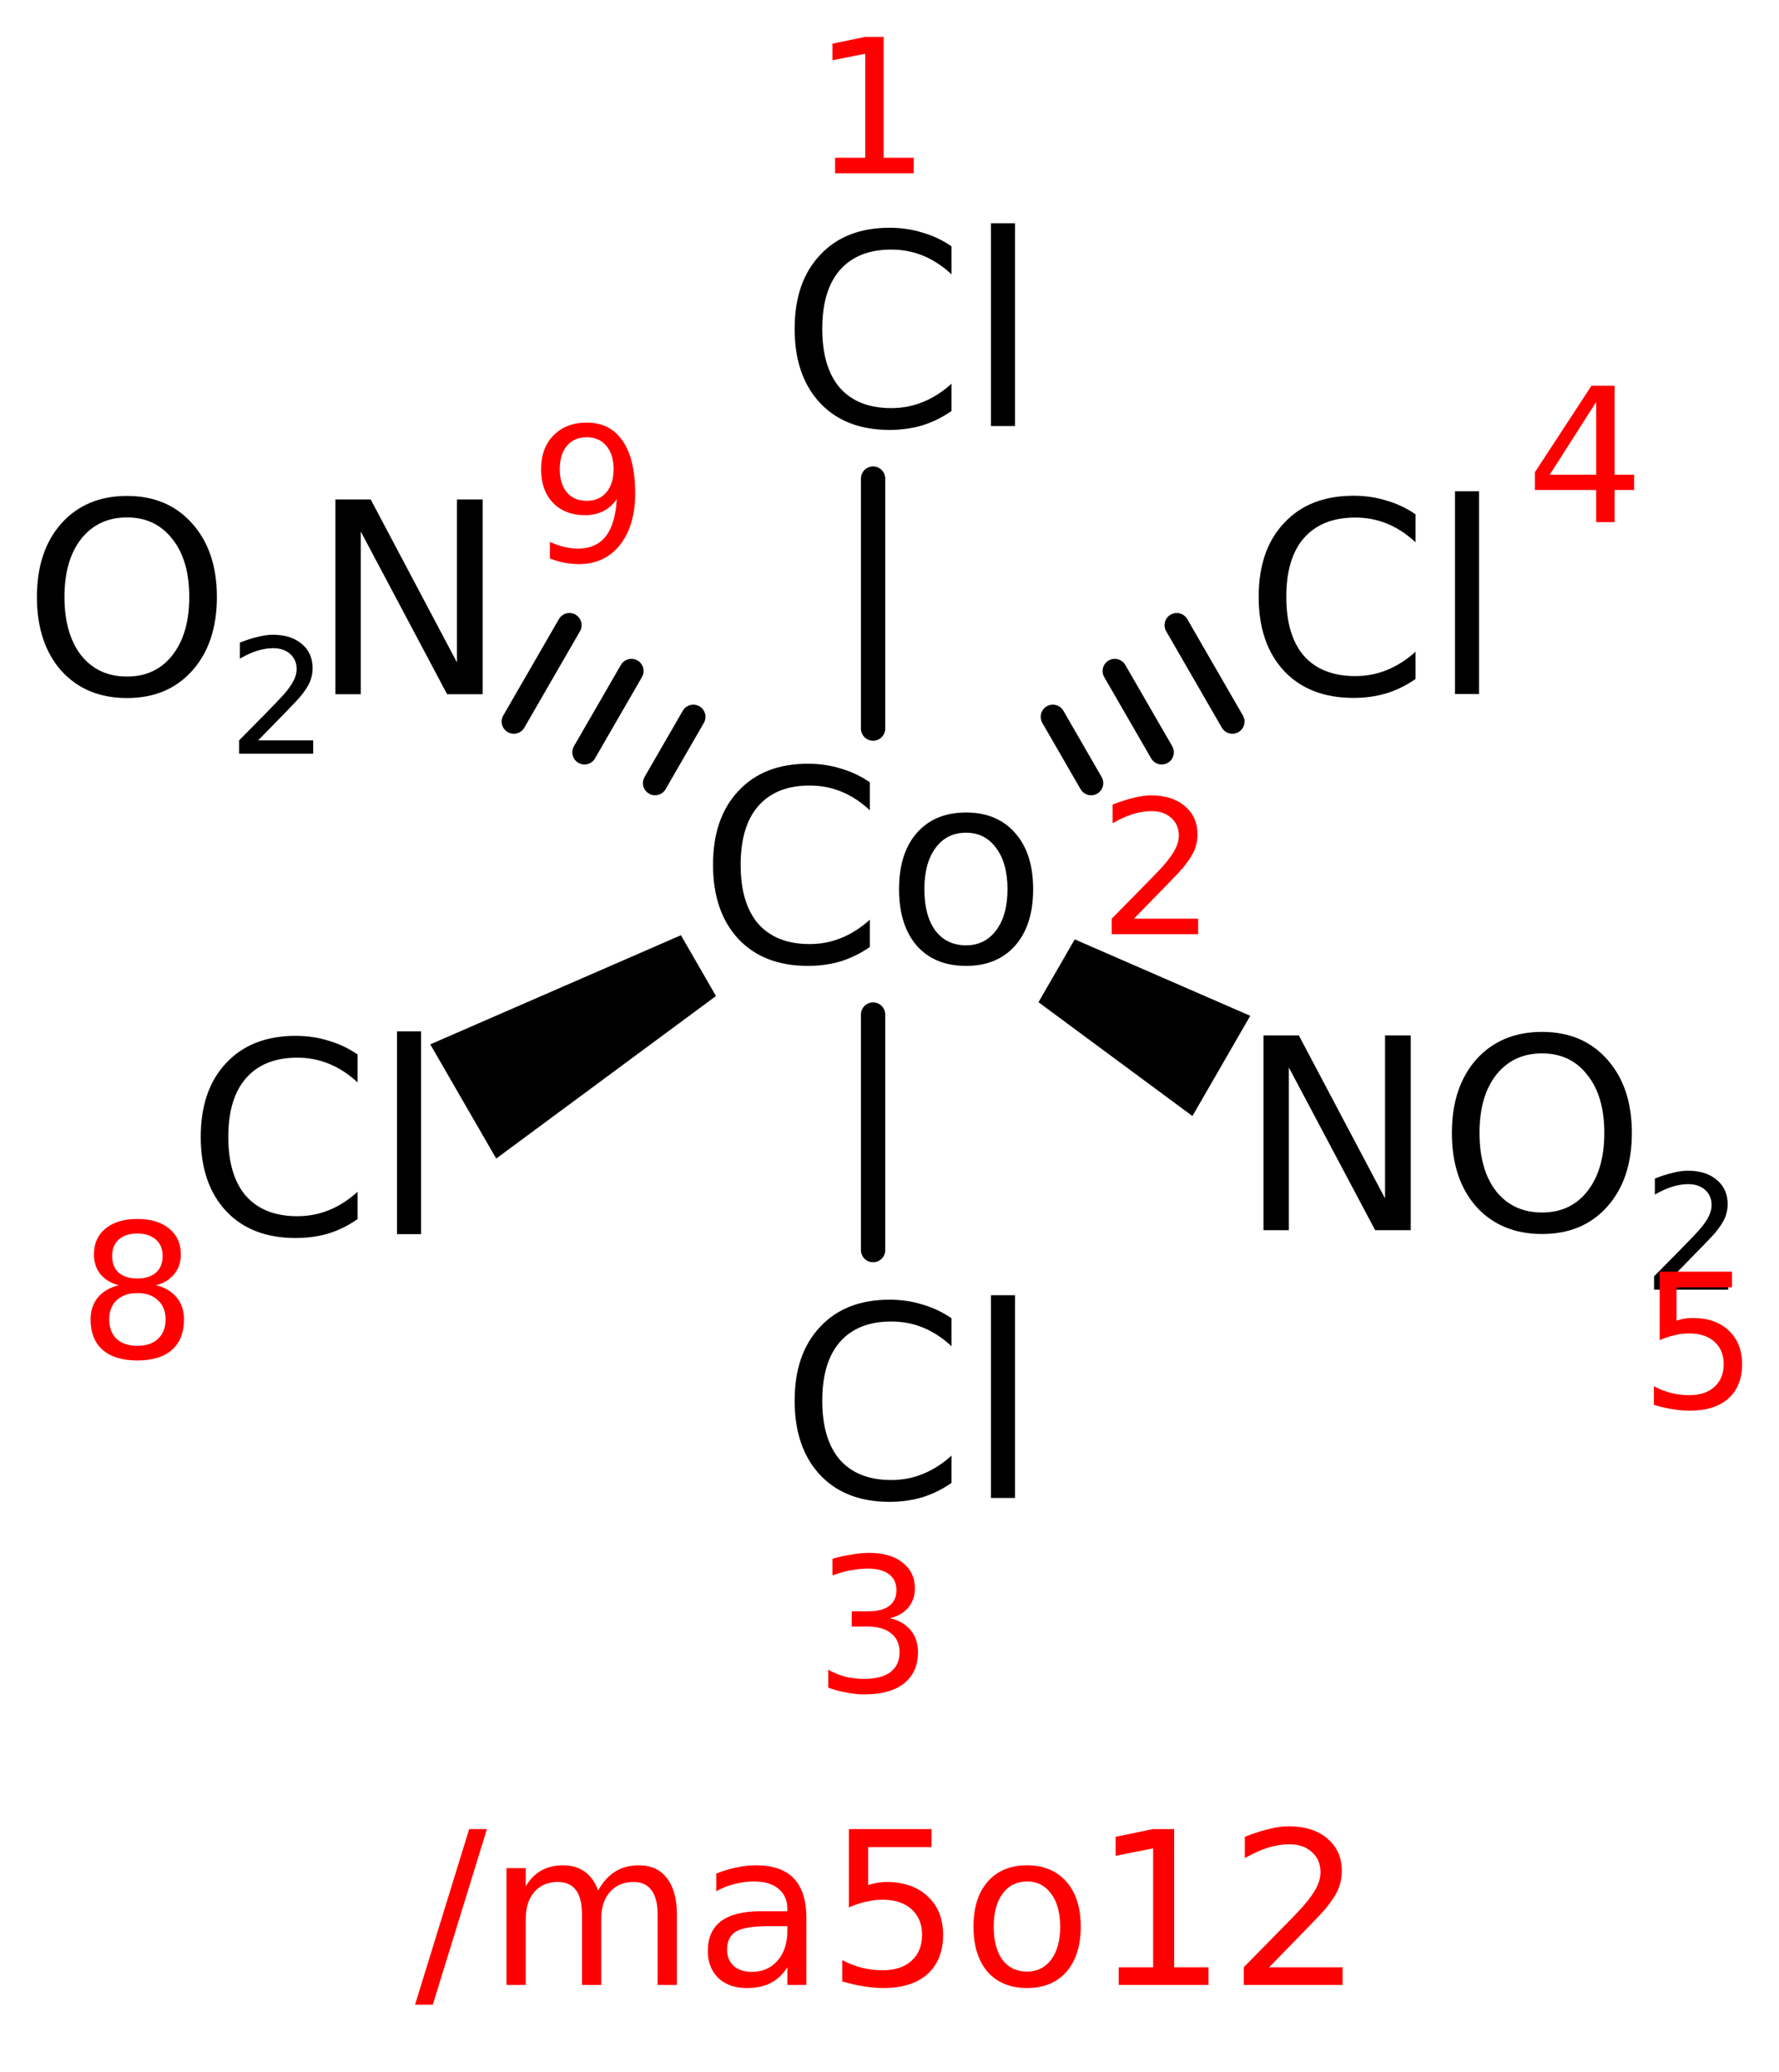
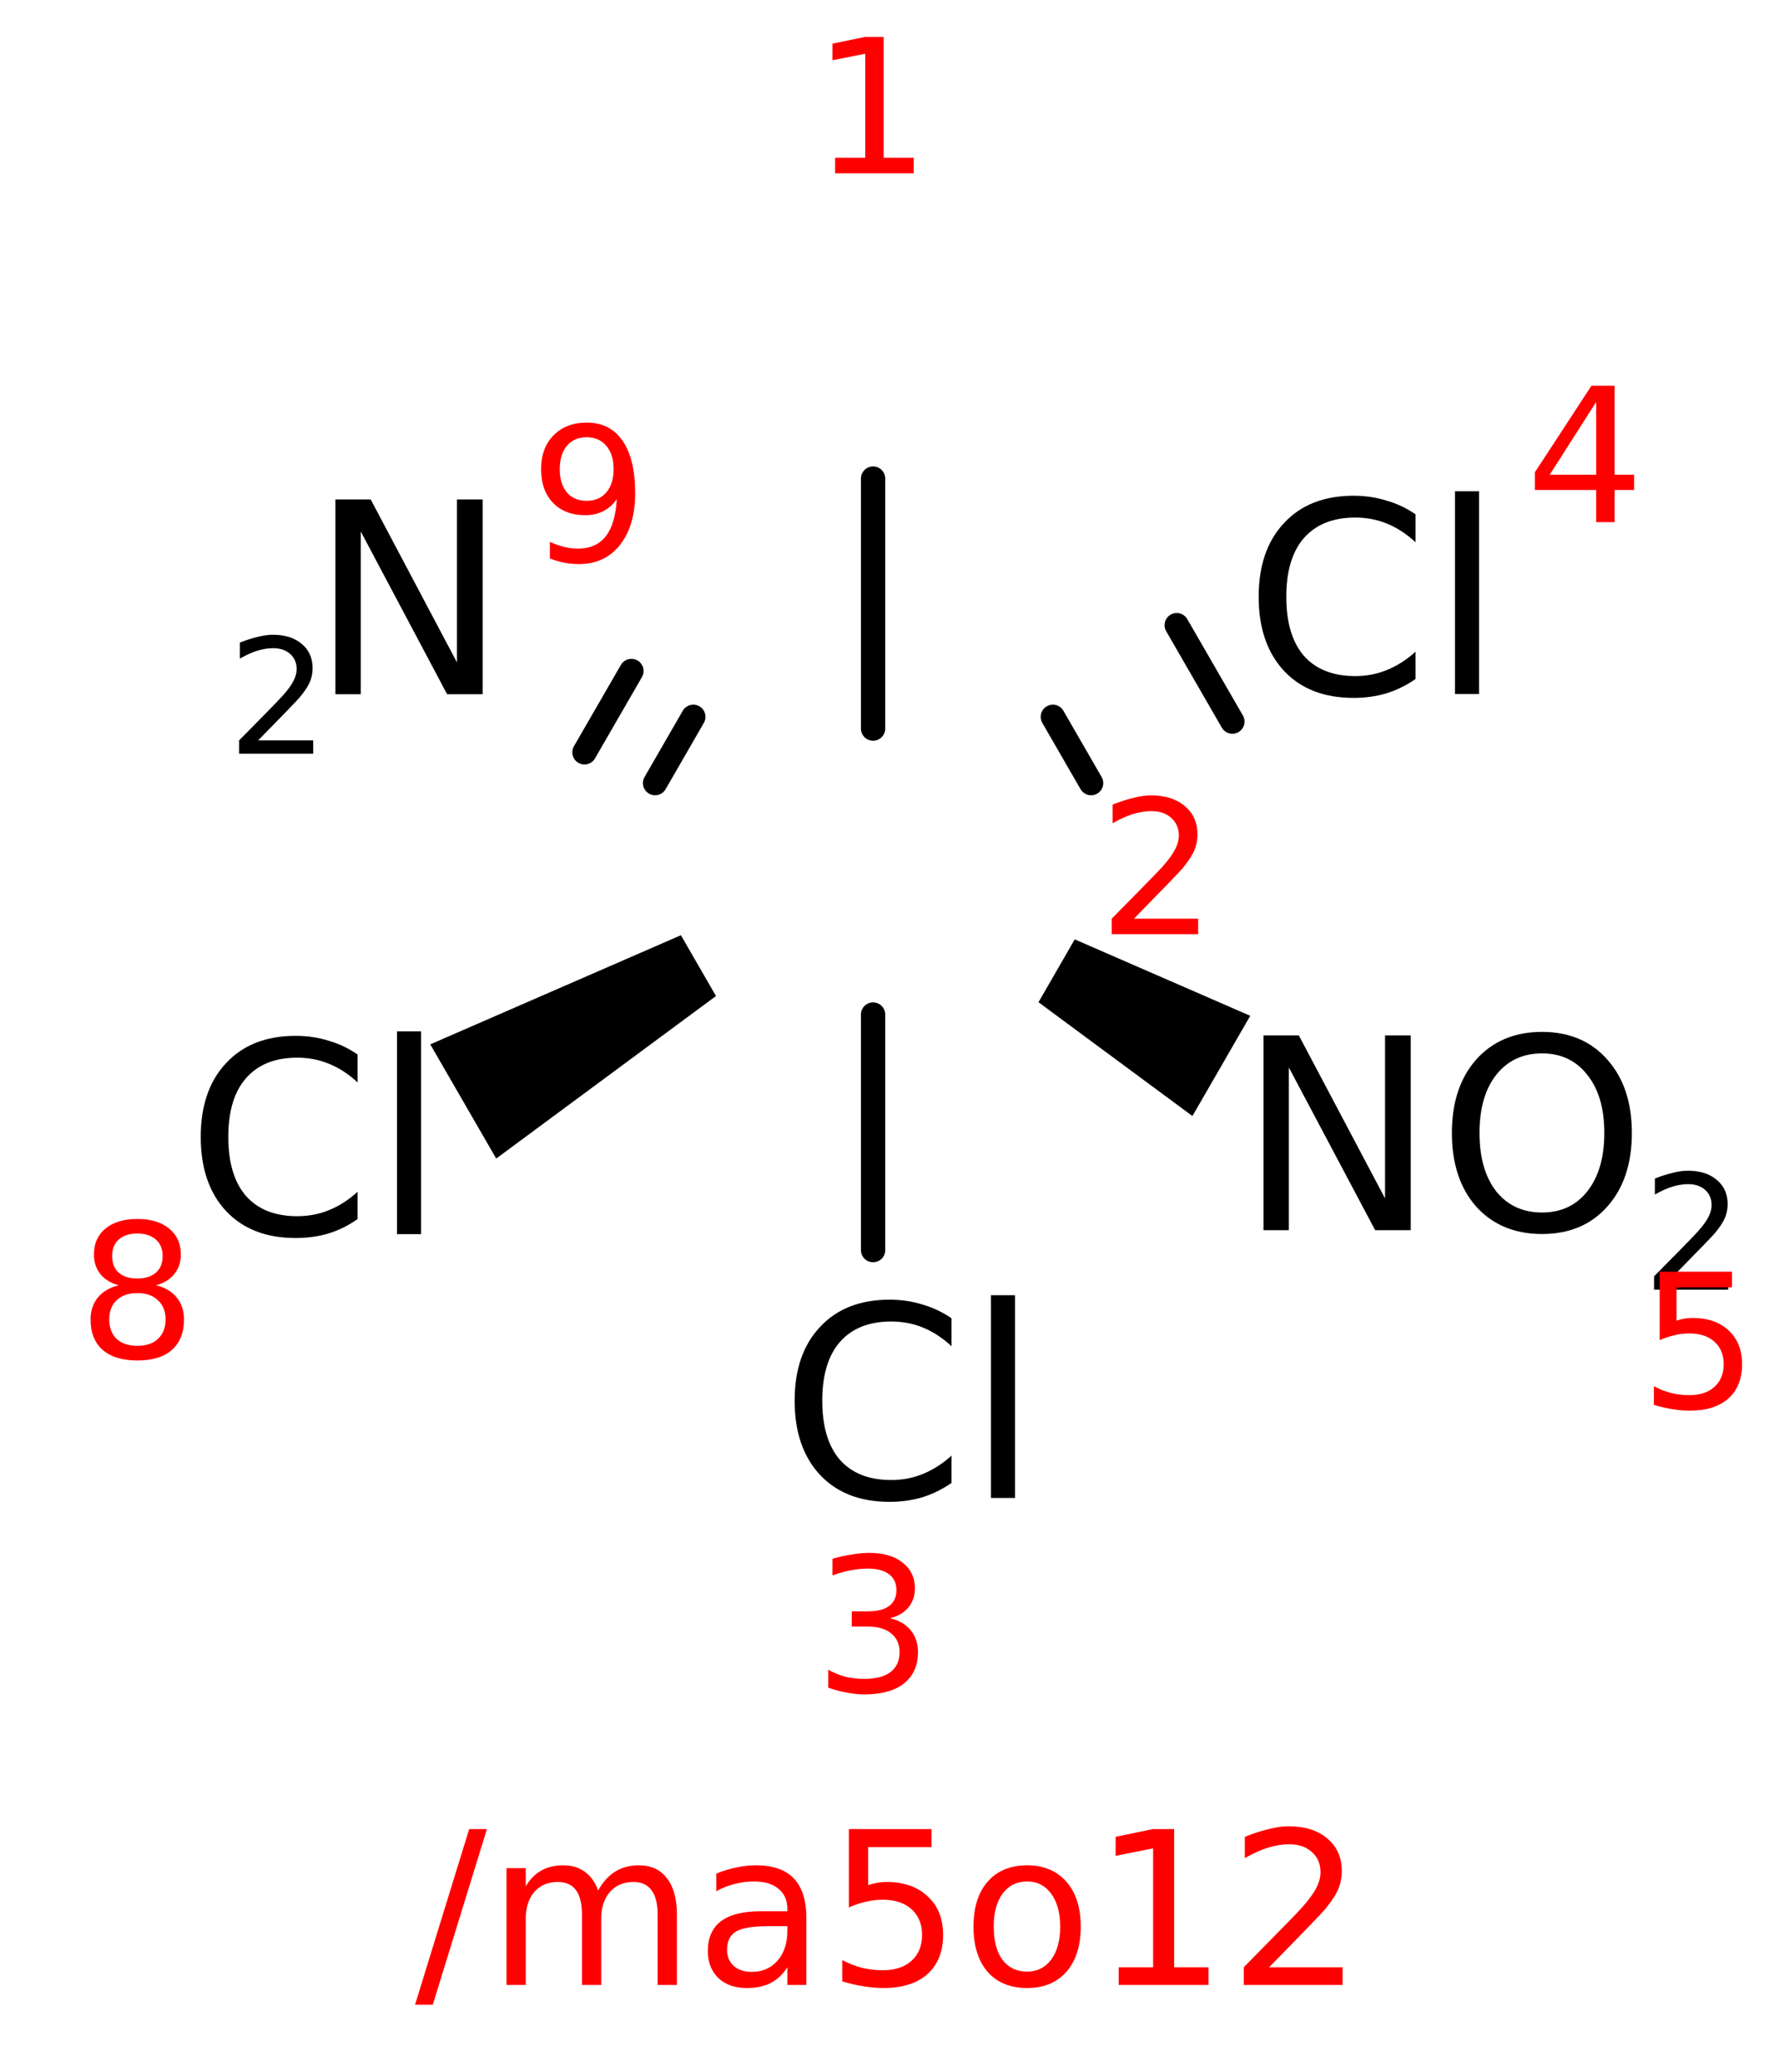
<svg xmlns="http://www.w3.org/2000/svg" version="1.2" width="26.986mm" height="31.426mm" viewBox="0 0 26.986 31.426">
  <desc>Generated by the Chemistry Development Kit (http://github.com/cdk)</desc>
  <g stroke-linecap="round" stroke-linejoin="round" stroke="#000000" stroke-width=".369" fill="#000000">
    <rect x=".0" y=".0" width="27.0" height="32.0" fill="#FFFFFF" stroke="none" />
    <g id="mol1" class="mol">
      <line id="mol1bnd1" class="bond" x1="13.244" y1="7.258" x2="13.244" y2="11.049" />
      <line id="mol1bnd2" class="bond" x1="13.244" y1="15.386" x2="13.244" y2="18.958" />
      <g id="mol1bnd3" class="bond">
        <line x1="15.971" y1="10.871" x2="16.551" y2="11.876" />
-         <line x1="16.91" y1="10.176" x2="17.622" y2="11.409" />
        <line x1="17.85" y1="9.481" x2="18.694" y2="10.943" />
      </g>
      <path id="mol1bnd4" class="bond" d="M16.303 14.246l-.55 .953l2.335 1.726l.439 -.76l.438 -.76z" stroke="none" />
      <path id="mol1bnd7" class="bond" d="M10.861 15.105l-.532 -.922l-3.802 1.655l.5 .866l.5 .866z" stroke="none" />
      <g id="mol1bnd8" class="bond">
        <line x1="9.937" y1="11.876" x2="10.517" y2="10.871" />
        <line x1="8.866" y1="11.409" x2="9.578" y2="10.176" />
-         <line x1="7.794" y1="10.943" x2="8.638" y2="9.481" />
      </g>
-       <path id="mol1atm1" class="atom" d="M14.434 3.736v.424q-.205 -.19 -.433 -.283q-.224 -.092 -.482 -.092q-.506 -.0 -.779 .311q-.267 .307 -.267 .891q-.0 .584 .267 .895q.273 .307 .779 .307q.258 -.0 .482 -.093q.228 -.092 .433 -.277v.414q-.21 .145 -.443 .218q-.234 .069 -.496 .069q-.672 -.0 -1.056 -.409q-.385 -.414 -.385 -1.124q.0 -.711 .385 -1.119q.384 -.414 1.056 -.414q.262 .0 .496 .073q.238 .068 .443 .209zM15.032 3.386h.365v3.075h-.365v-3.075z" stroke="none" />
-       <path id="mol1atm2" class="atom" d="M13.195 11.864v.424q-.204 -.19 -.433 -.283q-.223 -.092 -.481 -.092q-.506 -.0 -.779 .311q-.267 .307 -.267 .891q-.0 .584 .267 .895q.273 .307 .779 .307q.258 -.0 .481 -.093q.229 -.092 .433 -.277v.414q-.209 .145 -.442 .218q-.234 .069 -.497 .069q-.671 -.0 -1.056 -.409q-.384 -.414 -.384 -1.124q.0 -.711 .384 -1.119q.385 -.414 1.056 -.414q.263 .0 .497 .073q.238 .068 .442 .209zM14.655 12.628q-.292 .0 -.462 .229q-.171 .229 -.171 .628q.0 .399 .166 .627q.17 .224 .467 .224q.287 .0 .457 -.229q.171 -.228 .171 -.622q-.0 -.394 -.171 -.623q-.17 -.234 -.457 -.234zM14.655 12.322q.472 -.0 .744 .311q.273 .307 .273 .852q-.0 .545 -.273 .856q-.272 .307 -.744 .307q-.477 -.0 -.749 -.307q-.268 -.311 -.268 -.856q-.0 -.545 .268 -.852q.272 -.311 .749 -.311z" stroke="none" />
      <path id="mol1atm3" class="atom" d="M14.434 19.992v.424q-.205 -.19 -.433 -.283q-.224 -.092 -.482 -.092q-.506 -.0 -.779 .311q-.267 .307 -.267 .891q-.0 .584 .267 .895q.273 .307 .779 .307q.258 -.0 .482 -.093q.228 -.092 .433 -.277v.414q-.21 .145 -.443 .218q-.234 .069 -.496 .069q-.672 -.0 -1.056 -.409q-.385 -.414 -.385 -1.124q.0 -.711 .385 -1.119q.384 -.414 1.056 -.414q.262 .0 .496 .073q.238 .068 .443 .209zM15.032 19.642h.365v3.075h-.365v-3.075z" stroke="none" />
      <path id="mol1atm4" class="atom" d="M21.473 7.8v.424q-.205 -.19 -.433 -.283q-.224 -.092 -.482 -.092q-.506 -.0 -.779 .311q-.267 .307 -.267 .891q-.0 .584 .267 .895q.273 .307 .779 .307q.258 -.0 .482 -.093q.228 -.092 .433 -.277v.414q-.209 .145 -.443 .218q-.234 .069 -.496 .069q-.672 -.0 -1.056 -.409q-.385 -.414 -.385 -1.124q.0 -.711 .385 -1.119q.384 -.414 1.056 -.414q.262 .0 .496 .073q.238 .068 .443 .209zM22.071 7.45h.365v3.075h-.365v-3.075z" stroke="none" />
      <g id="mol1atm5" class="atom">
        <path d="M19.166 15.702h.536l1.308 2.472v-2.472h.39v2.954h-.54l-1.309 -2.467v2.467h-.385v-2.954zM23.392 15.975q-.438 -.0 -.696 .326q-.253 .321 -.253 .88q-.0 .56 .253 .886q.258 .321 .696 .321q.433 .0 .686 -.321q.258 -.326 .258 -.886q-.0 -.559 -.258 -.88q-.253 -.326 -.686 -.326zM23.392 15.649q.618 -.0 .988 .418q.374 .418 .374 1.114q.0 .701 -.374 1.119q-.37 .414 -.988 .414q-.623 .0 -.998 -.414q-.37 -.418 -.37 -1.119q.0 -.696 .37 -1.114q.375 -.418 .998 -.418z" stroke="none" />
        <path d="M25.38 19.356h.835v.202h-1.124v-.202q.138 -.14 .371 -.376q.237 -.24 .298 -.31q.114 -.128 .158 -.219q.046 -.09 .046 -.175q.0 -.143 -.099 -.231q-.096 -.087 -.257 -.087q-.114 -.0 -.239 .038q-.123 .038 -.266 .12v-.243q.146 -.058 .272 -.087q.125 -.032 .227 -.032q.278 -.0 .441 .14q.164 .137 .164 .368q-.0 .108 -.041 .207q-.041 .096 -.149 .228q-.029 .035 -.19 .201q-.158 .163 -.447 .458z" stroke="none" />
      </g>
      <path id="mol1atm8" class="atom" d="M5.424 15.992v.423q-.204 -.19 -.433 -.282q-.224 -.093 -.482 -.093q-.506 .0 -.778 .312q-.268 .306 -.268 .89q.0 .584 .268 .895q.272 .307 .778 .307q.258 -.0 .482 -.092q.229 -.093 .433 -.278v.414q-.209 .146 -.443 .219q-.233 .068 -.496 .068q-.671 -.0 -1.056 -.409q-.384 -.413 -.384 -1.124q-.0 -.71 .384 -1.119q.385 -.414 1.056 -.414q.263 .0 .496 .073q.239 .068 .443 .21zM6.022 15.641h.365v3.075h-.365v-3.075z" stroke="none" />
      <g id="mol1atm9" class="atom">
        <path d="M5.088 7.574h.535l1.309 2.472v-2.472h.39v2.954h-.54l-1.309 -2.467v2.467h-.385v-2.954z" stroke="none" />
-         <path d="M1.927 7.847q-.438 -.0 -.696 .326q-.253 .321 -.253 .88q.0 .56 .253 .886q.258 .321 .696 .321q.433 .0 .686 -.321q.258 -.326 .258 -.886q.0 -.559 -.258 -.88q-.253 -.326 -.686 -.326zM1.927 7.521q.618 -.0 .988 .418q.375 .418 .375 1.114q-.0 .701 -.375 1.119q-.37 .414 -.988 .414q-.623 .0 -.997 -.414q-.37 -.418 -.37 -1.119q.0 -.696 .37 -1.114q.374 -.418 .997 -.418z" stroke="none" />
        <path d="M3.916 11.228h.835v.202h-1.124v-.202q.137 -.14 .371 -.376q.236 -.24 .298 -.31q.113 -.128 .157 -.219q.047 -.09 .047 -.175q-.0 -.143 -.099 -.231q-.097 -.087 -.257 -.087q-.114 -.0 -.24 .038q-.122 .038 -.265 .12v-.243q.146 -.058 .271 -.087q.126 -.032 .228 -.032q.277 -.0 .441 .14q.163 .137 .163 .368q.0 .108 -.041 .207q-.041 .096 -.149 .228q-.029 .035 -.189 .201q-.158 .163 -.447 .458z" stroke="none" />
      </g>
      <path class="annotation" d="M12.668 2.392h.457v-1.577l-.498 .099v-.252l.494 -.102h.283v1.832h.456v.236h-1.192v-.236z" stroke="none" fill="#FF0000" />
      <path class="annotation" d="M17.201 13.932h.974v.235h-1.311v-.235q.16 -.163 .432 -.439q.276 -.279 .348 -.361q.132 -.15 .184 -.256q.054 -.105 .054 -.204q.0 -.167 -.116 -.269q-.112 -.102 -.3 -.102q-.132 -.0 -.279 .044q-.143 .044 -.31 .14v-.283q.171 -.068 .317 -.102q.146 -.038 .266 -.038q.323 .0 .514 .164q.191 .16 .191 .429q-.0 .126 -.048 .242q-.048 .112 -.174 .266q-.034 .04 -.221 .235q-.184 .19 -.521 .534z" stroke="none" fill="#FF0000" />
      <path class="annotation" d="M13.499 24.541q.201 .044 .314 .181q.112 .133 .112 .334q.0 .303 -.211 .473q-.211 .167 -.599 .167q-.13 -.0 -.27 -.027q-.136 -.024 -.282 -.075v-.273q.119 .068 .255 .106q.14 .034 .29 .034q.262 -.0 .398 -.102q.14 -.106 .14 -.303q-.0 -.184 -.13 -.287q-.126 -.102 -.354 -.102h-.242v-.231h.252q.208 -.0 .317 -.082q.109 -.082 .109 -.239q.0 -.156 -.112 -.241q-.113 -.086 -.324 -.086q-.116 .0 -.248 .024q-.13 .024 -.287 .079v-.252q.157 -.045 .297 -.065q.139 -.024 .262 -.024q.32 .0 .504 .146q.188 .144 .188 .392q-.0 .17 -.099 .29q-.099 .119 -.28 .163z" stroke="none" fill="#FF0000" />
      <path class="annotation" d="M24.213 6.096l-.705 1.103h.705v-1.103zM24.141 5.85h.351v1.349h.296v.232h-.296v.487h-.279v-.487h-.93v-.269l.858 -1.312z" stroke="none" fill="#FF0000" />
      <path class="annotation" d="M25.176 19.285h1.097v.238h-.841v.505q.061 -.021 .122 -.031q.062 -.01 .119 -.01q.348 -.0 .549 .19q.204 .188 .204 .511q.0 .334 -.208 .521q-.207 .184 -.585 .184q-.13 .0 -.266 -.023q-.136 -.021 -.279 -.065v-.283q.126 .068 .258 .102q.133 .034 .28 .034q.242 .0 .381 -.126q.14 -.126 .14 -.344q-.0 -.214 -.14 -.34q-.139 -.126 -.381 -.126q-.113 -.0 -.225 .027q-.109 .024 -.225 .075v-1.039z" stroke="none" fill="#FF0000" />
      <path class="annotation" d="M2.083 19.61q-.198 .0 -.314 .109q-.112 .106 -.112 .29q-.0 .187 .112 .296q.116 .105 .314 .105q.2 .0 .313 -.105q.116 -.109 .116 -.296q-.0 -.184 -.116 -.29q-.113 -.109 -.313 -.109zM1.803 19.491q-.177 -.044 -.279 -.167q-.099 -.123 -.099 -.3q.0 -.248 .174 -.392q.177 -.146 .484 -.146q.309 -.0 .483 .146q.177 .144 .177 .392q.0 .177 -.102 .3q-.099 .123 -.276 .167q.201 .047 .314 .184q.112 .136 .112 .334q-.0 .303 -.184 .463q-.18 .16 -.524 .16q-.341 -.0 -.525 -.16q-.184 -.16 -.184 -.463q.0 -.198 .112 -.334q.116 -.137 .317 -.184zM1.701 19.048q.0 .163 .099 .252q.102 .089 .283 .089q.18 -.0 .282 -.089q.102 -.089 .102 -.252q.0 -.16 -.102 -.249q-.102 -.092 -.282 -.092q-.181 .0 -.283 .092q-.099 .089 -.099 .249z" stroke="none" fill="#FF0000" />
      <path class="annotation" d="M8.341 8.47v-.252q.105 .048 .214 .075q.109 .027 .212 .027q.275 .0 .422 -.187q.146 -.187 .167 -.565q-.079 .119 -.205 .184q-.122 .061 -.272 .061q-.31 -.0 -.491 -.188q-.18 -.187 -.18 -.51q-.0 -.321 .187 -.511q.191 -.195 .504 -.195q.358 .0 .545 .276q.191 .276 .191 .797q.0 .491 -.232 .784q-.231 .289 -.623 .289q-.105 .0 -.214 -.02q-.106 -.021 -.225 -.065zM8.899 7.595q.188 -.0 .297 -.126q.112 -.13 .112 -.354q.0 -.225 -.112 -.355q-.109 -.129 -.297 -.129q-.19 -.0 -.299 .129q-.109 .13 -.109 .355q-.0 .224 .109 .354q.109 .126 .299 .126z" stroke="none" fill="#FF0000" />
    </g>
    <g class="title mol1">
      <path d="M7.117 27.739h.269l-.821 2.663h-.269l.821 -2.663zM9.073 28.67q.109 -.195 .261 -.288q.151 -.094 .358 -.094q.276 .0 .424 .195q.152 .194 .152 .549v1.07h-.292v-1.059q-.0 -.257 -.094 -.377q-.089 -.125 -.272 -.125q-.226 .0 -.358 .152q-.132 .148 -.132 .409v1.0h-.292v-1.059q-.0 -.257 -.09 -.377q-.089 -.125 -.28 -.125q-.222 .0 -.354 .152q-.129 .152 -.129 .409v1.0h-.292v-1.771h.292v.276q.097 -.163 .238 -.241q.14 -.078 .33 -.078q.195 .0 .327 .097q.137 .098 .203 .285zM11.652 29.211q-.351 -.0 -.487 .081q-.136 .082 -.136 .277q-.0 .152 .101 .245q.101 .09 .276 .09q.242 -.0 .39 -.172q.148 -.171 .148 -.455v-.066h-.292zM12.232 29.09v1.012h-.288v-.268q-.102 .159 -.25 .237q-.147 .078 -.365 .078q-.273 -.0 -.433 -.152q-.159 -.156 -.159 -.409q-.0 -.299 .198 -.451q.203 -.152 .6 -.152h.409v-.031q-.0 -.199 -.133 -.308q-.132 -.113 -.373 -.113q-.152 .0 -.296 .039q-.144 .035 -.277 .109v-.268q.16 -.063 .312 -.094q.152 -.031 .292 -.031q.385 .0 .572 .199q.191 .198 .191 .603zM12.877 27.739h1.254v.273h-.962v.576q.07 -.023 .14 -.035q.07 -.012 .137 -.012q.397 .0 .626 .218q.234 .214 .234 .584q-.0 .382 -.238 .596q-.237 .21 -.669 .21q-.148 -.0 -.304 -.027q-.156 -.024 -.319 -.074v-.323q.144 .077 .296 .116q.152 .039 .319 .039q.276 .0 .436 -.144q.16 -.144 .16 -.393q-.0 -.245 -.16 -.389q-.16 -.144 -.436 -.144q-.128 -.0 -.257 .031q-.124 .027 -.257 .086v-1.188zM15.58 28.533q-.233 .0 -.37 .183q-.136 .183 -.136 .502q.0 .32 .132 .503q.137 .179 .374 .179q.23 -.0 .366 -.183q.136 -.183 .136 -.499q.0 -.315 -.136 -.498q-.136 -.187 -.366 -.187zM15.58 28.288q.378 .0 .596 .249q.218 .246 .218 .681q-.0 .436 -.218 .686q-.218 .245 -.596 .245q-.381 -.0 -.599 -.245q-.214 -.25 -.214 -.686q-.0 -.435 .214 -.681q.218 -.249 .599 -.249zM16.97 29.834h.522v-1.803l-.569 .113v-.288l.565 -.117h.323v2.095h.521v.268h-1.362v-.268zM19.252 29.834h1.114v.268h-1.499v-.268q.183 -.187 .494 -.503q.316 -.319 .397 -.412q.152 -.172 .211 -.292q.062 -.121 .062 -.234q-.0 -.191 -.132 -.307q-.129 -.117 -.343 -.117q-.152 -.0 -.319 .051q-.164 .05 -.354 .159v-.323q.194 -.078 .362 -.117q.167 -.043 .303 -.043q.37 .0 .588 .187q.218 .183 .218 .491q.0 .144 -.054 .276q-.055 .129 -.199 .304q-.039 .047 -.253 .268q-.21 .218 -.596 .612z" stroke="none" fill="#FF0000" />
    </g>
  </g>
</svg>